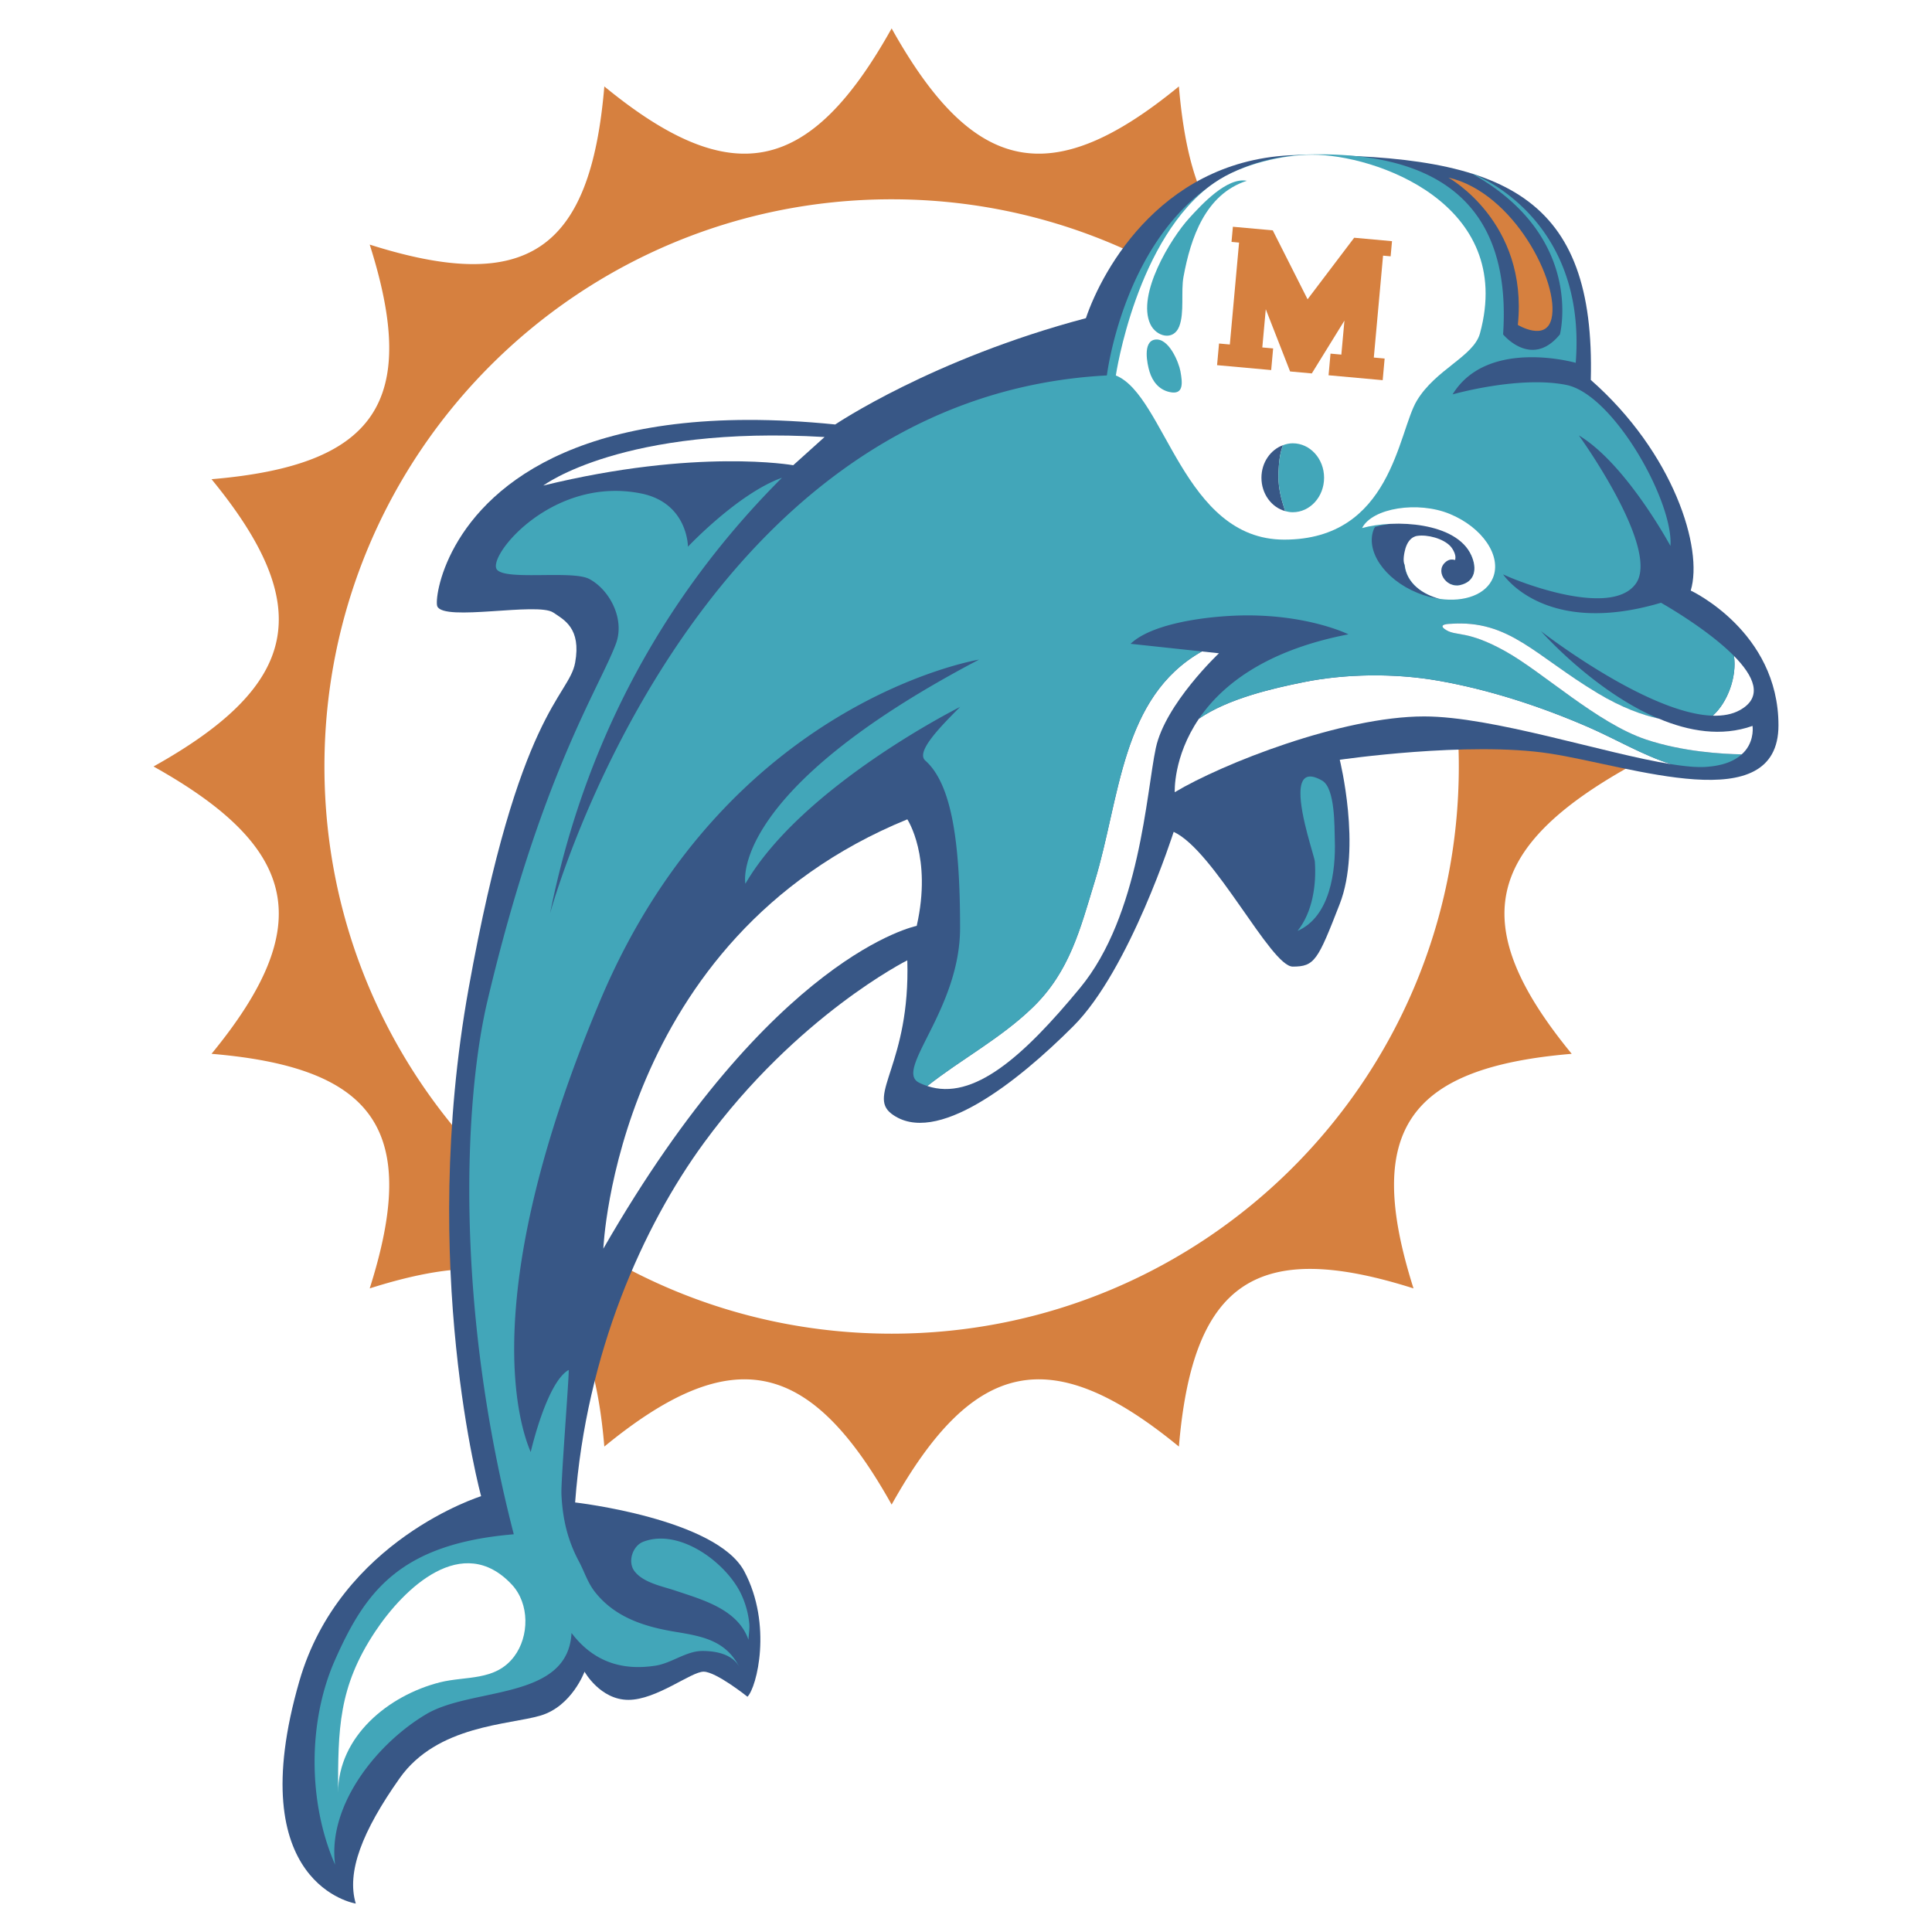
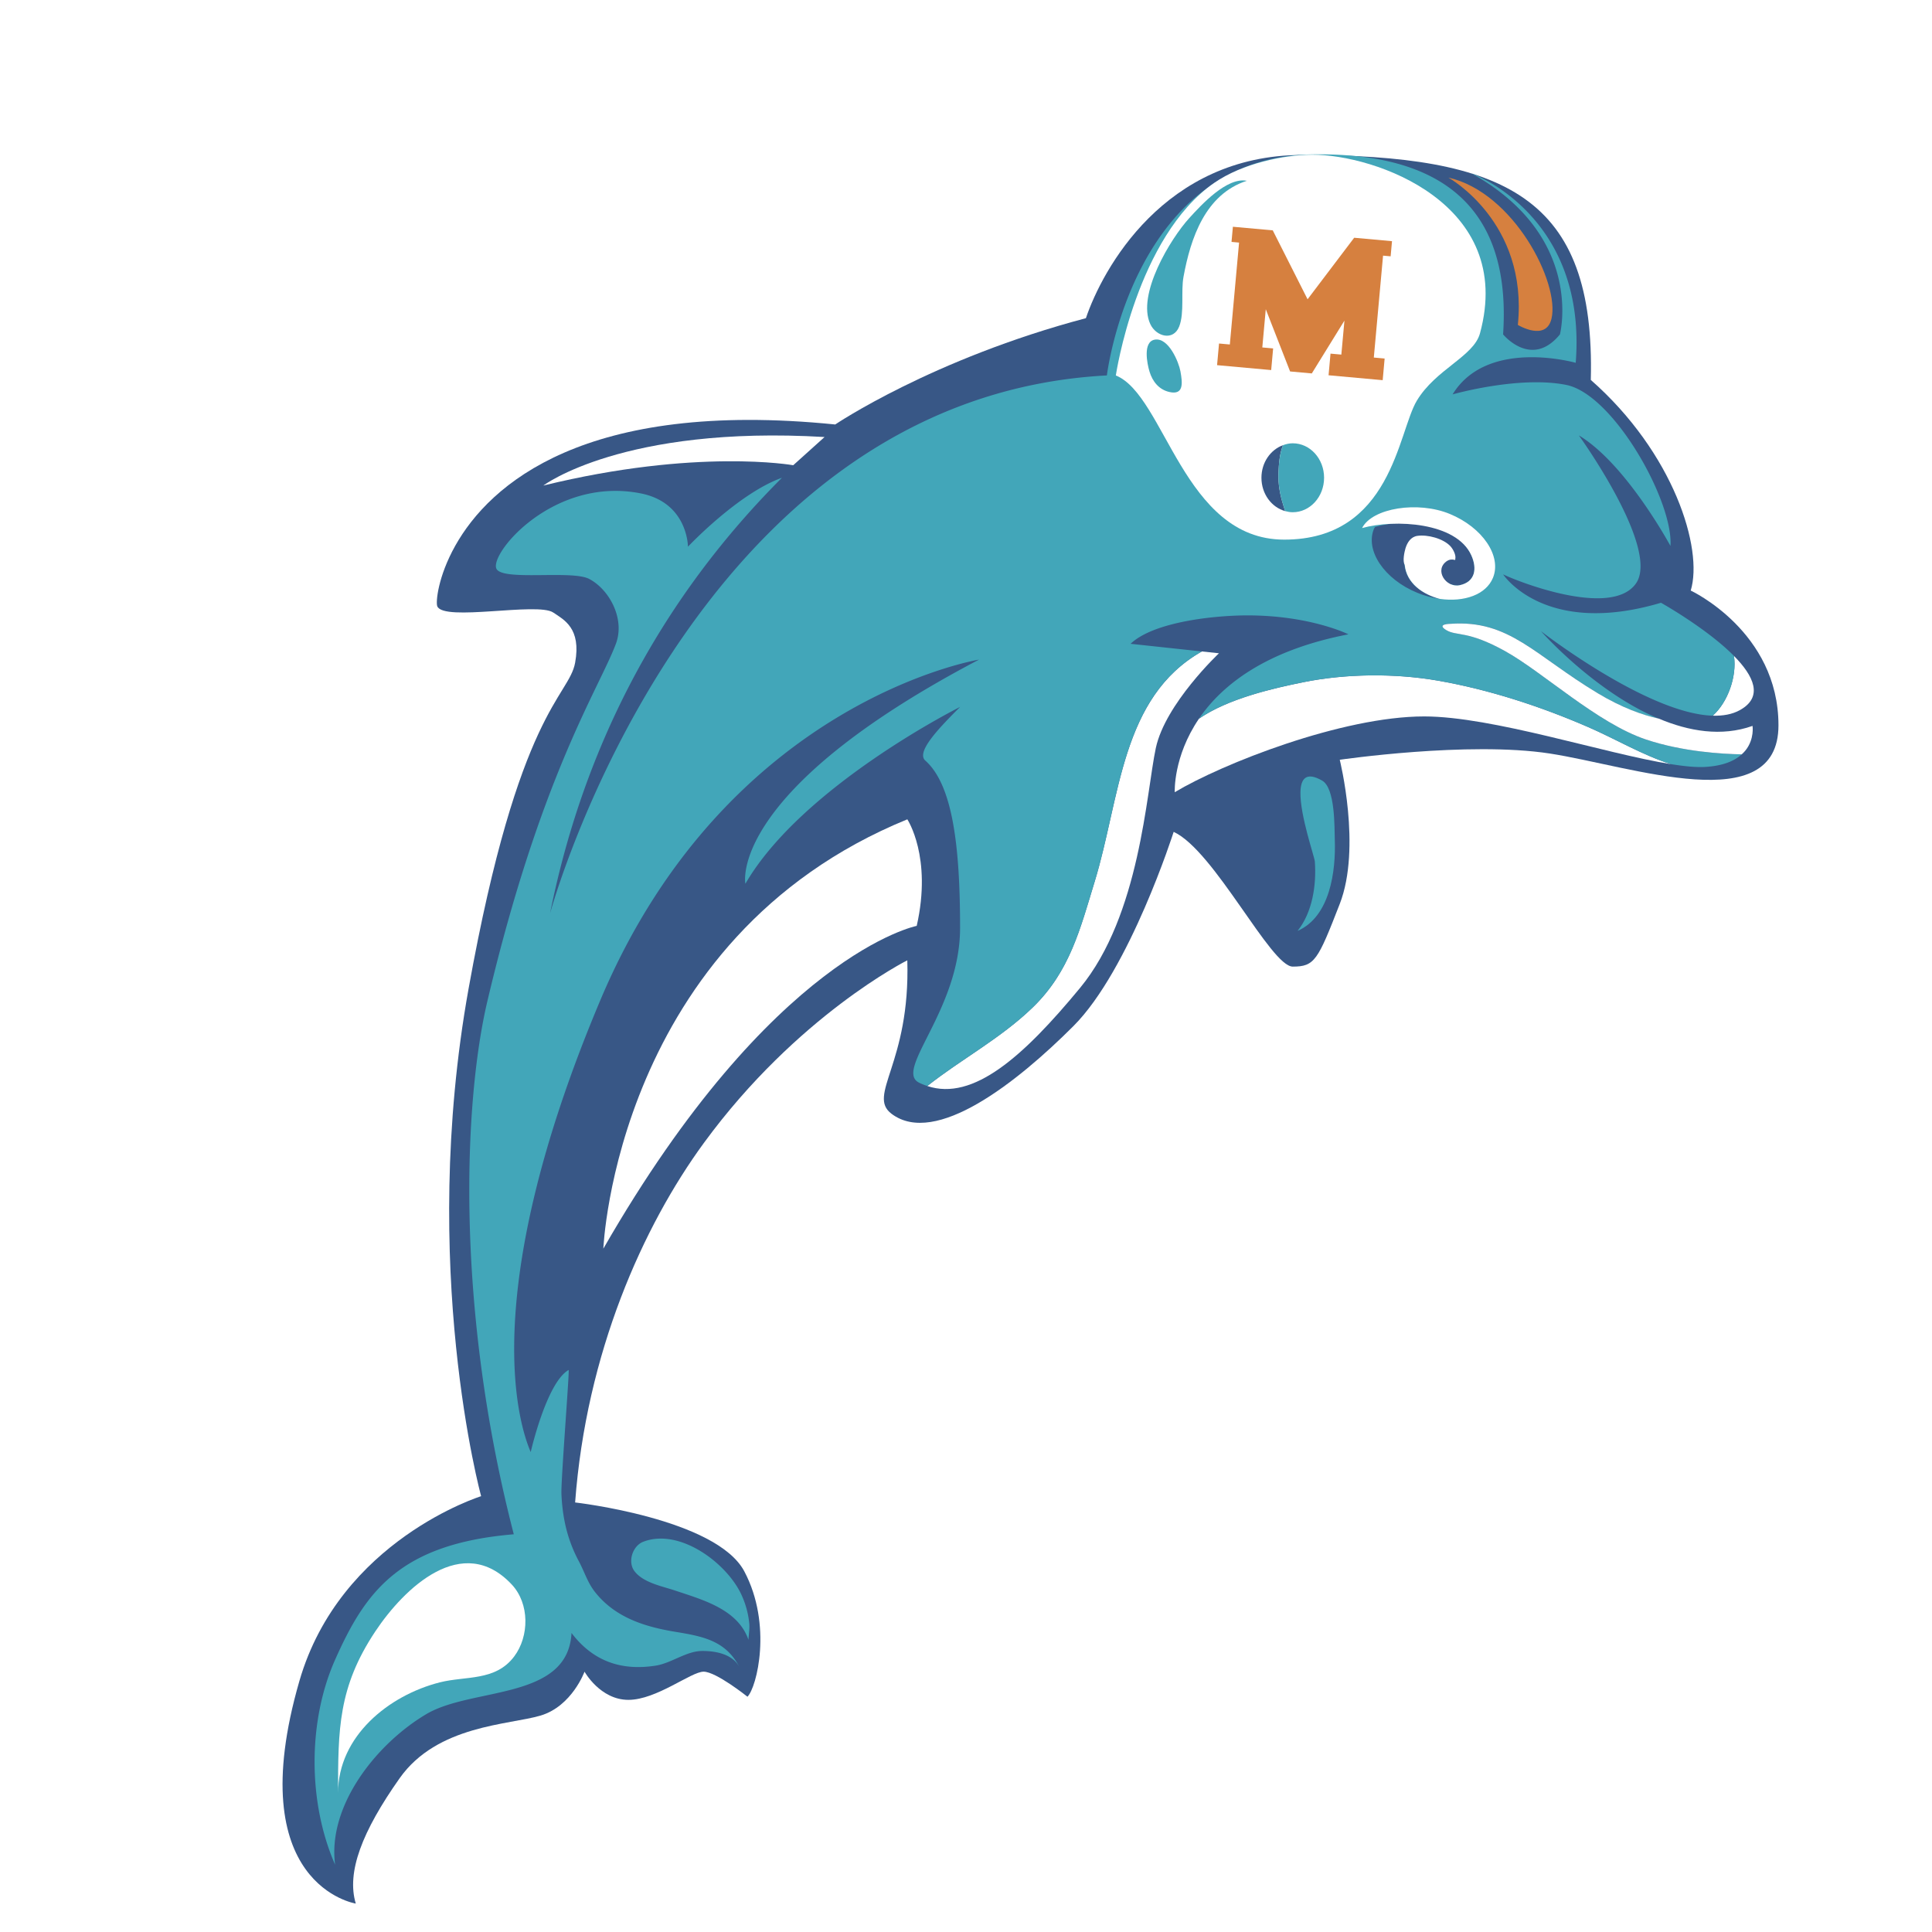
<svg xmlns="http://www.w3.org/2000/svg" width="2500" height="2500" viewBox="0 0 192.756 192.756">
  <g fill-rule="evenodd" clip-rule="evenodd">
    <path fill="#fff" d="M0 0h192.756v192.756H0V0z" />
-     <path d="M162.598 76.472c-3.227-1.801-5.816-3.584-7.787-5.406a19.19 19.19 0 0 1-2.223-2.413c-.883-1.153-1.516-2.333-1.926-3.549-1.646-4.863.438-10.335 6.148-17.294-16.436-1.381-20.754-7.744-15.783-23.407-15.662 4.978-22.025.654-23.408-15.78-12.744 10.459-20.51 8.807-28.66-5.788-8.154 14.595-15.92 16.247-28.665 5.788-1.383 16.435-7.744 20.758-23.408 15.78 4.979 15.663.654 22.025-15.782 23.407 10.462 12.746 8.808 20.512-5.787 28.663 14.595 8.155 16.249 15.921 5.787 28.667 16.436 1.379 20.76 7.744 15.782 23.404 15.664-4.973 22.025-.652 23.408 15.781 12.744-10.459 20.511-8.807 28.665 5.789 8.15-14.596 15.916-16.248 28.66-5.789 1.383-16.434 7.746-20.754 23.408-15.781-4.971-15.66-.652-22.025 15.783-23.404-10.46-12.747-8.808-20.513 5.788-28.668zm-73.639 56.589c-31.253 0-56.59-25.336-56.59-56.588 0-31.253 25.336-56.589 56.59-56.589 28.441 0 51.972 20.983 55.98 48.311.396 2.703.607 5.465.607 8.278.001 31.252-25.333 56.588-56.587 56.588z" fill="#d6803f" />
    <path d="M168.684 58.921c1.271-4.179-1.689-13.737-9.969-21.015.463-18.254-8.451-22.458-28.799-22.443-13.76.009-19.928 11.413-21.576 16.282C93.002 35.806 83.331 42.35 83.331 42.35c-12.49-1.26-21.123.235-27.062 2.822-11.753 5.119-12.961 14.516-12.643 15.312.625 1.563 9.997-.433 11.568.626 1.069.72 2.813 1.562 2.188 5.002-.625 3.439-5.628 4.689-10.63 32.514-5.003 27.826 1.25 50.648 1.25 50.648s-14.069 4.379-18.134 18.447c-5.893 20.398 5.628 22.199 5.628 22.199-.938-3.127.625-7.191 4.376-12.506s10.943-5.316 14.069-6.254 4.377-4.377 4.377-4.377 1.562 2.812 4.377 2.812c2.814 0 6.253-2.812 7.503-2.812 1.251 0 4.377 2.5 4.377 2.5.938-.938 2.501-7.189-.312-12.504-2.795-5.277-16.883-6.879-16.883-6.879 1.111-14.93 6.77-27.555 12.836-35.855 9.306-12.732 20.306-18.233 20.306-18.233.312 10.317-4.065 13.444-1.563 15.319 4.375 3.283 12.505-3.125 18.132-8.754 5.629-5.629 10.006-19.383 10.006-19.383 4.064 1.876 9.691 13.444 11.881 13.444s2.5-.625 4.689-6.253c2.189-5.627 0-14.382 0-14.382s12.818-1.876 20.947-.625c8.127 1.25 22.824 6.565 22.824-2.814.001-9.379-8.754-13.443-8.754-13.443z" fill="#385786" />
    <path d="M121.615 65.178l-1.707-.183c-8.08 4.583-8.123 14.575-10.705 23.002-1.426 4.654-2.471 8.939-6.168 12.514-3.209 3.104-7.106 5.145-10.518 7.842 4.588 1.531 9.594-2.953 15.239-9.787 5.984-7.244 6.615-19.529 7.561-23.939.945-4.409 6.298-9.449 6.298-9.449z" fill="#fff" />
    <path d="M143.457 67.908c-4.283-.746-9.188-.702-13.43.158-3.025.614-7.473 1.619-10.408 3.641-2.59 3.806-2.414 7.331-2.414 7.331 4.727-2.835 16.695-7.56 24.885-7.56 6.822 0 18.002 3.706 24.645 4.765-2.852-.896-5.479-2.486-8.322-3.72-4.743-2.058-9.878-3.731-14.956-4.615zM173.59 70.848c2.379-1.322 1.371-3.418-.594-5.408.311 2.082-.646 4.669-2.117 5.964 1.019.03 1.945-.13 2.711-.556z" fill="#fff" />
    <path d="M164.244 73.788c-4.883-1.628-10.289-6.72-14.068-8.82s-4.83-1.47-5.881-2.101c-1.049-.63.42-.63.42-.63 5.879-.42 8.4 3.149 14.699 6.93 2.375 1.425 4.42 2.162 6.082 2.529-.113-.047-.229-.088-.34-.137-6.307-2.78-11.412-8.586-11.412-8.586s10.602 8.241 17.135 8.431c1.471-1.295 2.428-3.882 2.117-5.964-2.721-2.754-7.281-5.302-7.281-5.302-11.654 3.465-15.75-2.835-15.75-2.835 1.26.63 10.711 4.41 13.23.944 2.52-3.464-5.67-14.804-5.67-14.804 4.725 2.835 9.135 11.025 9.135 11.025.314-4.41-5.67-15.12-10.395-16.064-4.725-.945-11.34.945-11.34.945 3.465-5.67 12.285-3.15 12.285-3.15 1.156-14.795-10.396-18.899-10.396-18.899 11.34 6.299 8.82 16.064 8.82 16.064-2.834 3.465-5.67 0-5.67 0 .631-9.45-2.838-18.294-19.215-17.955-17.717.366-20.316 22.049-20.316 22.049C68.852 39.647 54.88 91.125 54.88 91.125c3.902-19.415 13.131-33.454 23.136-43.459-4.377 1.563-9.379 6.879-9.379 6.879s0-4.377-4.69-5.315c-8.632-1.727-15.034 5.871-14.434 7.478.489 1.31 7.518.132 9.269 1.051 2.006 1.051 3.602 3.978 2.664 6.478-1.673 4.459-7.503 13.132-12.818 35.641-2.36 9.998-3.24 30.504 2.633 53.197-11.452.959-14.841 5.799-17.834 12.533-2.681 6.031-2.761 14.109.007 20.434-.779-5.947 4.189-12.117 9.102-15.025 4.585-2.715 14.134-1.346 14.485-8.096 2.139 2.824 4.974 3.801 8.406 3.258 1.573-.25 3.04-1.453 4.625-1.461 1.353-.008 3.059.311 3.732 1.631-1.352-2.65-3.621-3.084-6.383-3.539-3.081-.506-6.033-1.426-8.045-3.984-.746-.951-1.049-2.027-1.607-3.064a14.177 14.177 0 0 1-1.415-3.957c-.18-.902-.28-1.82-.32-2.74-.06-1.369.831-12.447.715-12.381-2.205 1.26-3.78 8.189-3.78 8.189-.945-2.205-5.67-15.119 6.93-45.045 12.6-29.923 37.798-34.018 37.798-34.018-25.2 13.228-23.31 22.362-23.31 22.362 5.67-9.765 21.42-17.64 21.42-17.64-2.205 2.205-4.41 4.515-3.465 5.355 2.72 2.417 3.465 8.505 3.465 16.695 0 8.189-6.615 14.175-4.095 15.435.274.137.549.242.826.336 3.412-2.697 7.309-4.738 10.518-7.842 3.697-3.574 4.742-7.86 6.168-12.514 2.582-8.427 2.625-18.419 10.705-23.002l-7.111-.763c2.309-2.205 8.398-2.835 11.654-2.835 6.299 0 10.08 1.89 10.08 1.89-8.338 1.609-12.666 5.121-14.912 8.419 2.936-2.022 7.383-3.027 10.408-3.641 4.242-.86 9.146-.904 13.43-.158 5.078.885 10.213 2.558 14.955 4.615 2.844 1.234 5.471 2.825 8.322 3.72 1.33.212 2.496.328 3.391.275 1.838-.108 2.955-.626 3.648-1.257-1.922-.031-5.885-.258-9.53-1.472z" fill="#42a6b9" />
    <path d="M174.164 74.85c.893-1.137.686-2.427.686-2.427-3.098 1.1-6.35.538-9.354-.726-1.662-.367-3.707-1.104-6.082-2.529-6.299-3.78-8.82-7.35-14.699-6.93 0 0-1.469 0-.42.63 1.051.63 2.102.001 5.881 2.101s9.186 7.192 14.068 8.82c3.645 1.214 7.607 1.44 9.529 1.472.147-.134.28-.27.391-.411zM51.057 158.086c1.793 1.914 1.76 5.17.236 7.189-1.869 2.479-4.823 1.918-7.412 2.574-5.11 1.297-10.148 5.377-10.154 11.039.007-6.35.011-10.537 3.704-16.102 2.905-4.374 8.726-9.929 13.626-4.7zM90.523 81.745s2.5 3.752.938 10.63c0 0-14.382 2.814-31.265 32.204 0-.001 1.25-30.954 30.327-42.834z" fill="#fff" />
    <path d="M129.746 79.048c.025-1.346.557-2.09 2.162-1.17 1.322.759 1.223 4.668 1.266 5.93.105 3.095-.461 7.645-3.715 9.068 1.498-1.876 1.891-4.596 1.723-6.925-.034-.476-1.483-4.584-1.436-6.903z" fill="#42a6b9" />
    <path d="M144.506 17.719s7.979 4.41 6.93 14.699c0 0 2.811 1.7 3.359-.63.84-3.57-3.779-12.599-10.289-14.069z" fill="#d6803f" />
    <path d="M130.883 15.435c-2.746.011-6.928.863-9.736 2.808-7.768 5.377-9.82 19.216-9.82 19.216 4.92 1.994 6.721 16.38 16.799 16.38 10.711 0 11.34-10.71 13.23-13.86 1.887-3.145 5.67-4.41 6.301-6.72 3.529-12.945-10.45-17.85-16.774-17.824z" fill="#fff" />
    <path d="M73.981 159.123c-1.432-3.135-6.142-6.709-9.806-5.301-1.059.408-1.574 1.988-.886 2.916.869 1.17 2.771 1.516 4.055 1.947 2.743.922 6.269 1.857 7.33 4.918.025-.568.138-1.1.076-1.684a8.944 8.944 0 0 0-.769-2.796z" fill="#42a6b9" />
    <path d="M54.209 48.443s7.968-6.027 28.058-4.841l-3.126 2.814s-9.612-1.725-24.932 2.027z" fill="#fff" />
    <path d="M127.553 47.195c.037-.873.1-1.917.461-2.783-1.252.45-2.16 1.729-2.16 3.254 0 1.611 1.01 2.953 2.369 3.327-.062-.189-.119-.373-.17-.533-.336-1.038-.549-2.166-.5-3.265z" fill="#385786" />
    <path d="M132.104 47.666c0-1.899-1.398-3.439-3.125-3.439-.34 0-.66.074-.965.185-.361.867-.424 1.911-.461 2.783-.049 1.1.164 2.228.5 3.265.051.16.107.343.17.533.242.066.494.113.756.113 1.726-.001 3.125-1.541 3.125-3.44zM117.65 32.571c-.572 1.475-2.297 1.021-2.883-.233-1.369-2.939 1.998-8.508 3.891-10.584 1.205-1.323 3.748-4.1 5.738-3.717-4.148 1.343-5.611 5.736-6.318 9.579-.271 1.479.106 3.587-.428 4.955zM117.773 37.049c.209 1.165.348 2.39-1.102 2.061-1.043-.238-1.682-1.043-1.984-2.037-.229-.744-.701-2.988.535-3.188 1.376-.225 2.391 2.264 2.551 3.164z" fill="#42a6b9" />
    <path d="M146.799 55.413c-1.494-3.323-6.328-3.753-9.602-2.847-.035.067-.088.122-.117.191-.896 2.173 1.031 5.03 4.309 6.382.764.315 1.531.51 2.273.613-1.889-.487-3.654-1.771-3.545-3.946.123-2.395 4.344-1.947 5.051-.087-.93.033-2.193.565-1.652 1.741.25.542.771.807 1.324.851.246.09.514.136.791.077 1.574-.332 1.75-1.678 1.168-2.975z" fill="#385786" />
    <path fill="#d6803f" d="M137.066 35.672l.922-10.167.756.069.137-1.512-3.774-.342-4.65 6.139-3.459-6.848.004-.026-.016-.002-3.98-.36-.137 1.512.754.069-.922 10.166-1.078-.098-.195 2.16 5.398.489.195-2.159-1.08-.098.346-3.813 2.426 6.209 2.166.196 3.256-5.271-.309 3.393-1.08-.097-.195 2.159 5.4.49.195-2.16-1.08-.098z" />
    <path d="M144.641 51.274c-3.17-1.309-7.725-.599-8.746 1.41 3.275-.906 9.41-.594 10.904 2.729.582 1.297.406 2.643-1.168 2.975-1.373.29-2.584-1.538-1.258-2.423.104-.069.219-.106.336-.134.146-.015.297-.006.471.037.008-.016.002-.038.008-.055.008.001.016-.002.023 0-.006-.015-.014-.027-.02-.042.104-.402-.234-1.006-.482-1.273-.717-.774-2.295-1.184-3.305-1.034-.646.096-1.004.659-1.182 1.251-.098.336-.309 1.249-.074 1.634.186 1.842 1.789 2.959 3.514 3.404 2.443.338 4.598-.431 5.287-2.097.899-2.172-1.029-5.03-4.308-6.382z" fill="#fff" />
  </g>
</svg>